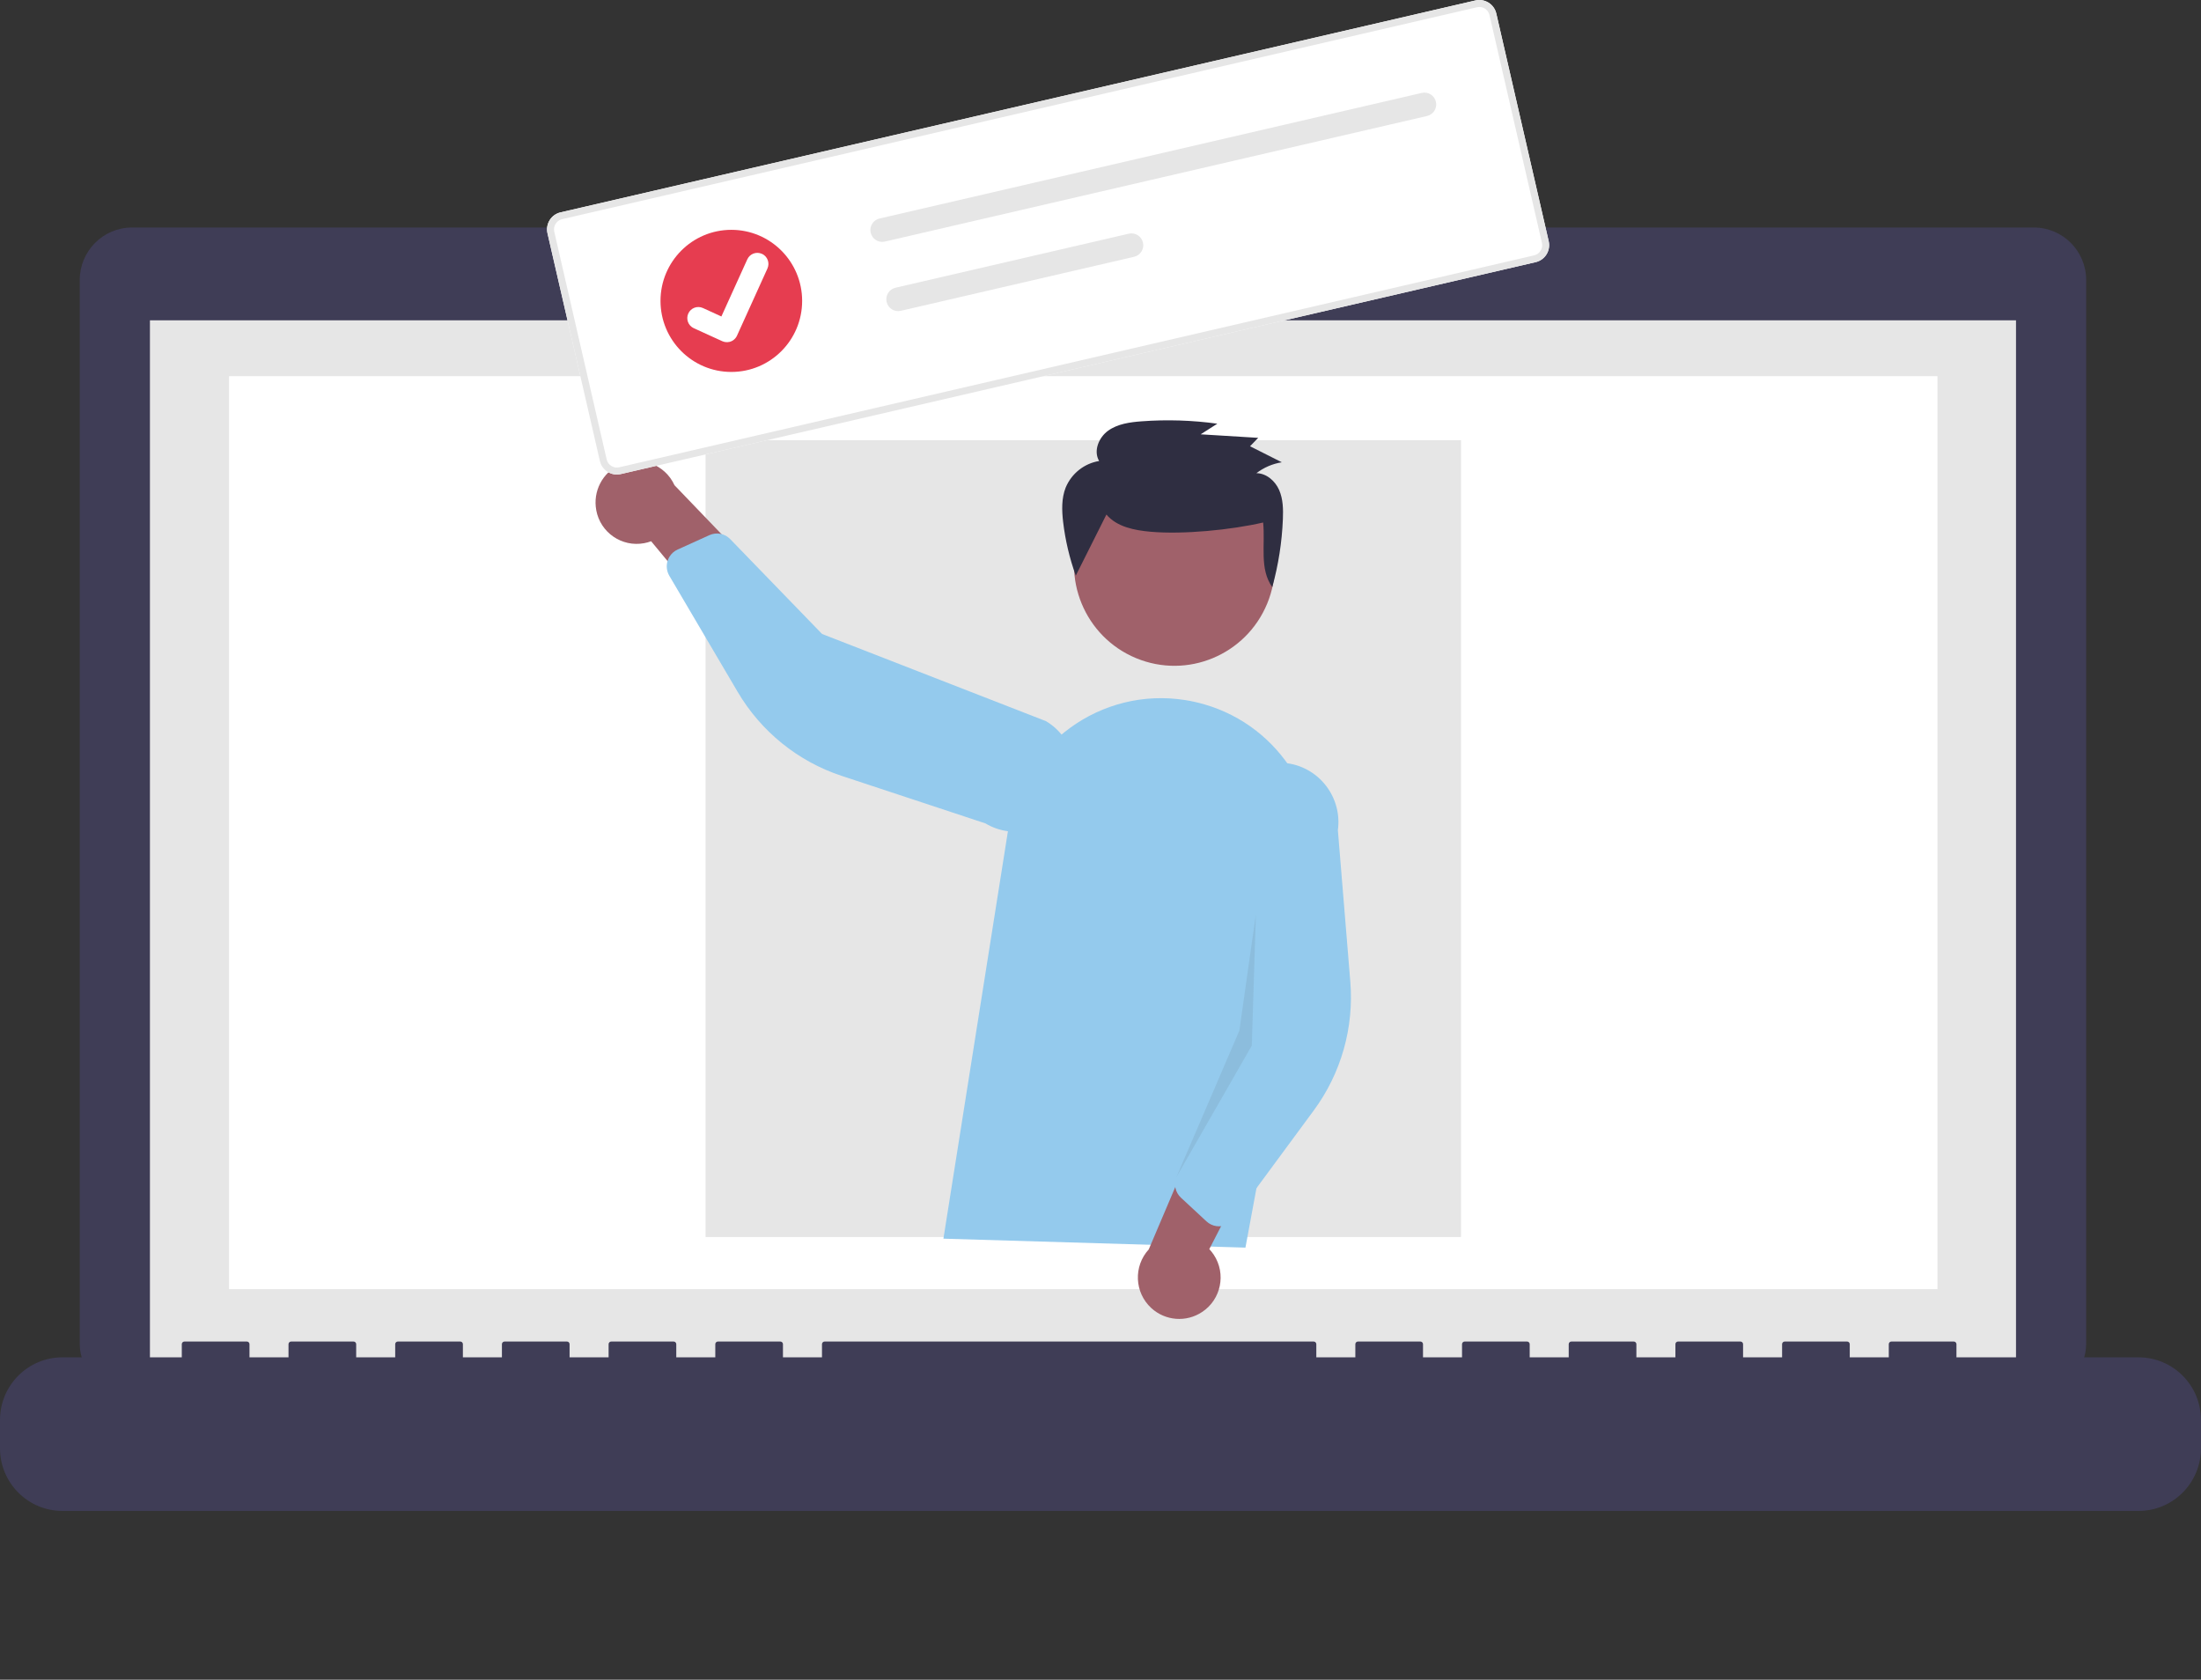
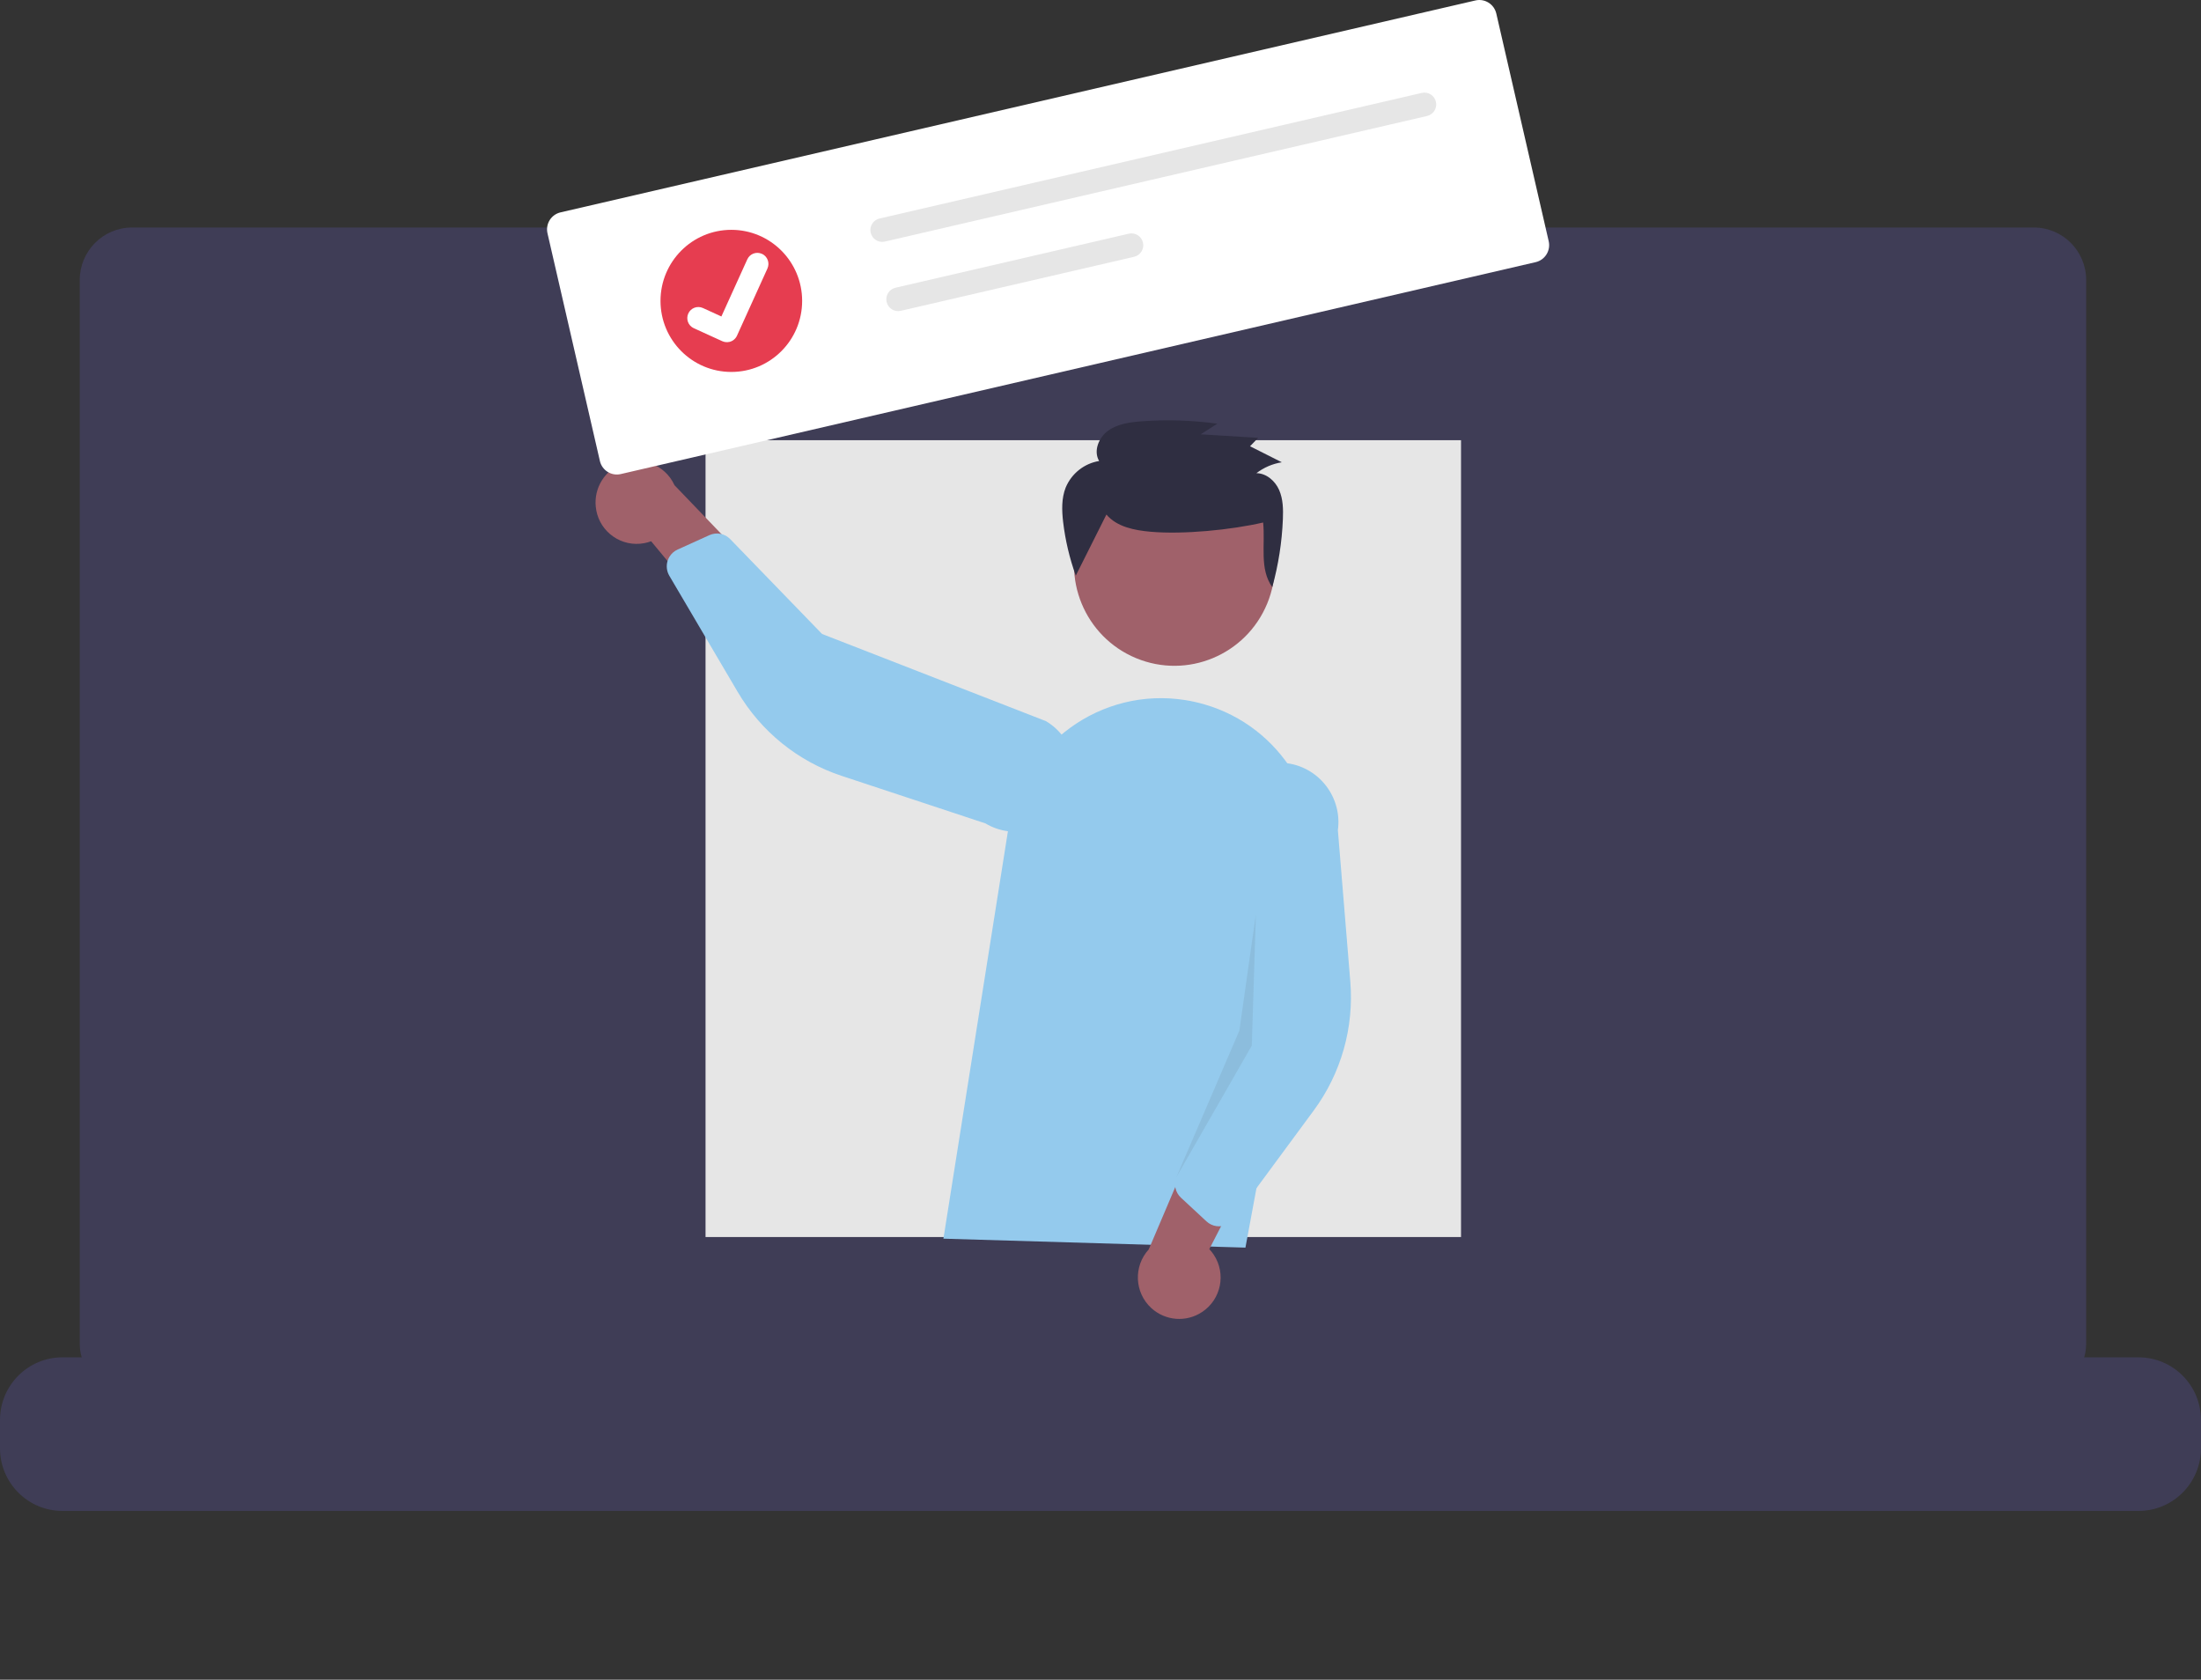
<svg xmlns="http://www.w3.org/2000/svg" width="287" height="219" viewBox="0 0 287 219" fill="none">
  <rect x="0" y="0" width="287" height="219" fill="#333333" stroke="none" />
  <path d="M265.2 29.662H164.296V27.576H118.543V29.662H17.224C13.454 29.662 10.398 32.728 10.398 36.51V175.128C10.398 178.91 13.454 181.977 17.224 181.977H265.2C268.969 181.977 272.026 178.91 272.026 175.128V36.51C272.026 32.728 268.969 29.662 265.2 29.662Z" fill="#3F3D56" />
-   <path d="M262.877 41.763H19.551V179.471H262.877V41.763Z" fill="#E6E6E6" />
-   <path d="M252.638 49.047H29.867V168.078H252.638V49.047Z" fill="white" />
  <path d="M141.006 38.008C142.384 38.008 143.5 36.888 143.5 35.506C143.5 34.124 142.384 33.004 141.006 33.004C139.629 33.004 138.512 34.124 138.512 35.506C138.512 36.888 139.629 38.008 141.006 38.008Z" fill="#94CAED" />
  <path d="M278.859 176.969H255.112V175.253C255.112 175.066 254.961 174.91 254.771 174.91H246.63C246.444 174.91 246.289 175.062 246.289 175.253V176.969H241.2V175.253C241.2 175.066 241.049 174.91 240.859 174.91H232.718C232.532 174.91 232.377 175.062 232.377 175.253V176.969H227.288V175.253C227.288 175.066 227.137 174.91 226.947 174.91H218.806C218.62 174.91 218.465 175.062 218.465 175.253V176.969H213.377V175.253C213.377 175.066 213.225 174.91 213.035 174.91H204.895C204.709 174.91 204.553 175.062 204.553 175.253V176.969H199.465V175.253C199.465 175.066 199.314 174.91 199.124 174.91H190.983C190.797 174.91 190.642 175.062 190.642 175.253V176.969H185.553V175.253C185.553 175.066 185.402 174.91 185.212 174.91H177.071C176.885 174.91 176.73 175.062 176.73 175.253V176.969H171.641V175.253C171.641 175.066 171.49 174.91 171.3 174.91H107.524C107.338 174.91 107.183 175.062 107.183 175.253V176.969H102.094V175.253C102.094 175.066 101.943 174.91 101.753 174.91H93.612C93.426 174.91 93.271 175.062 93.271 175.253V176.969H88.183V175.253C88.183 175.066 88.031 174.91 87.841 174.91H79.701C79.514 174.91 79.359 175.062 79.359 175.253V176.969H74.271V175.253C74.271 175.066 74.12 174.91 73.93 174.91H65.789C65.603 174.91 65.448 175.062 65.448 175.253V176.969H60.359V175.253C60.359 175.066 60.208 174.91 60.018 174.91H51.873C51.687 174.91 51.532 175.062 51.532 175.253V176.969H46.444V175.253C46.444 175.066 46.292 174.91 46.102 174.91H37.962C37.775 174.91 37.62 175.062 37.62 175.253V176.969H32.532V175.253C32.532 175.066 32.381 174.91 32.191 174.91H24.046C23.86 174.91 23.705 175.062 23.705 175.253V176.969H8.141C3.646 176.969 0 180.626 0 185.136V188.829C0 193.339 3.646 196.996 8.141 196.996H278.855C283.35 196.996 286.996 193.339 286.996 188.829V185.136C286.996 180.626 283.35 176.969 278.855 176.969H278.859Z" fill="#3F3D56" />
  <path d="M190.51 57.393H91.999V161.284H190.51V57.393Z" fill="#E6E6E6" />
  <path d="M165.236 78.696C168.004 71.994 164.831 64.309 158.15 61.533C151.469 58.757 143.81 61.94 141.043 68.642C138.276 75.345 141.448 83.029 148.129 85.806C154.81 88.582 162.469 85.399 165.236 78.696Z" fill="#A0616A" />
  <path d="M123.018 161.498L131.473 108.097C133.222 97.055 143.562 89.525 154.569 91.28C155.411 91.412 156.244 91.603 157.063 91.841C167.026 94.731 173.166 104.751 171.242 114.977L162.399 162.665L123.018 161.498Z" fill="#94CAED" />
  <path d="M156.756 171.054C159.227 169.416 159.906 166.082 158.277 163.603C158.102 163.339 157.904 163.089 157.687 162.86L166.425 145.879L156.582 146.934L149.791 162.899C147.778 165.101 147.925 168.521 150.12 170.541C151.951 172.222 154.685 172.436 156.753 171.054H156.756Z" fill="#A0616A" />
  <path d="M158.626 159.868C158.141 159.798 157.691 159.584 157.33 159.253L153.987 156.152C153.246 155.463 153.014 154.381 153.405 153.447L160.088 137.553L159.138 106.148C159.712 101.907 163.605 98.934 167.837 99.51C172.064 100.086 175.027 103.992 174.453 108.237C174.453 108.237 174.453 108.241 174.453 108.245L176.074 127.984C176.567 133.977 174.876 139.942 171.312 144.774L160.891 158.91C160.483 159.459 159.867 159.809 159.188 159.875C159.002 159.895 158.812 159.887 158.63 159.864L158.626 159.868Z" fill="#94CAED" />
  <path d="M77.746 66.514C78.285 69.436 81.082 71.362 83.994 70.821C84.304 70.763 84.611 70.677 84.906 70.568L97.084 85.265L99.954 75.759L87.95 63.261C86.713 60.545 83.513 59.35 80.806 60.591C78.553 61.627 77.292 64.07 77.75 66.514H77.746Z" fill="#A0616A" />
  <path d="M87.287 72.603C87.539 72.183 87.911 71.848 88.357 71.65L92.507 69.77C93.43 69.354 94.508 69.56 95.214 70.288L107.195 82.658L136.387 94.023C140.056 96.206 141.266 100.965 139.09 104.646C136.915 108.327 132.171 109.541 128.502 107.358C128.502 107.358 128.495 107.358 128.495 107.354L109.743 101.156C104.053 99.276 99.236 95.385 96.188 90.206L87.275 75.066C86.93 74.479 86.849 73.77 87.054 73.117C87.112 72.938 87.186 72.766 87.283 72.603H87.287Z" fill="#94CAED" />
  <path opacity="0.1" d="M163.761 119.214L163.229 136.327L153.409 153.447L161.608 134.37L163.761 119.214Z" fill="#484849" />
  <path d="M144.272 67.086C145.621 68.689 147.906 69.14 150.016 69.327C154.297 69.704 160.522 69.093 164.707 68.124C165.006 71.027 164.191 74.159 165.898 76.549C166.697 73.658 167.162 70.681 167.282 67.685C167.333 66.401 167.313 65.07 166.794 63.887C166.274 62.704 165.137 61.704 163.827 61.693C164.8 60.953 165.936 60.463 167.143 60.272L163 58.183L164.063 57.086L156.562 56.626L158.734 55.241C155.465 54.79 152.157 54.685 148.868 54.93C147.34 55.043 145.742 55.261 144.504 56.148C143.267 57.035 142.55 58.801 143.322 60.105C141.367 60.428 139.715 61.743 138.955 63.58C138.404 64.984 138.454 66.545 138.625 68.039C138.908 70.432 139.463 72.786 140.277 75.051" fill="#2F2E41" />
  <path d="M200.241 34.179L80.942 61.809C79.72 62.09 78.506 61.327 78.223 60.105L71.389 30.416C71.11 29.191 71.87 27.973 73.088 27.689L192.391 0.058C193.612 -0.222 194.826 0.541 195.11 1.763L201.943 31.451C202.222 32.677 201.462 33.895 200.245 34.179H200.241Z" fill="white" />
-   <path d="M200.241 34.179L80.942 61.809C79.72 62.09 78.506 61.327 78.223 60.105L71.389 30.416C71.11 29.191 71.87 27.973 73.088 27.689L192.391 0.058C193.612 -0.222 194.826 0.541 195.11 1.763L201.943 31.451C202.222 32.677 201.462 33.895 200.245 34.179H200.241ZM73.294 28.576C72.561 28.747 72.107 29.479 72.274 30.214L79.107 59.903C79.278 60.638 80.007 61.093 80.74 60.926L200.039 33.296C200.772 33.124 201.226 32.393 201.059 31.658L194.225 1.969C194.055 1.233 193.325 0.778 192.592 0.946L73.297 28.576H73.294Z" fill="#E6E6E6" />
  <path d="M114.692 28.486C113.862 28.677 113.346 29.506 113.532 30.335C113.722 31.167 114.548 31.685 115.374 31.498H115.378L186.085 15.121C186.915 14.926 187.427 14.097 187.237 13.268C187.043 12.44 186.22 11.922 185.394 12.113L114.688 28.49L114.692 28.486Z" fill="#E6E6E6" />
  <path d="M116.77 37.514C115.94 37.704 115.424 38.533 115.61 39.362C115.801 40.195 116.627 40.712 117.453 40.525H117.457L147.882 33.479C148.712 33.288 149.228 32.459 149.038 31.627C148.848 30.798 148.022 30.276 147.196 30.467H147.192L116.766 37.514H116.77Z" fill="#E6E6E6" />
  <path d="M95.362 48.494C100.462 48.494 104.596 44.346 104.596 39.23C104.596 34.113 100.462 29.965 95.362 29.965C90.262 29.965 86.127 34.113 86.127 39.23C86.127 44.346 90.262 48.494 95.362 48.494Z" fill="#E63D50" />
  <path d="M95.102 44.576C94.799 44.646 94.481 44.615 94.198 44.49L94.179 44.483L90.463 42.79C89.738 42.459 89.42 41.603 89.749 40.876C90.079 40.148 90.932 39.829 91.658 40.16L94.066 41.261L97.444 33.813C97.774 33.086 98.627 32.767 99.352 33.097L99.333 33.144L99.356 33.093C100.078 33.424 100.4 34.28 100.07 35.008L96.098 43.77C95.912 44.179 95.544 44.479 95.109 44.58L95.102 44.576Z" fill="white" />
</svg>